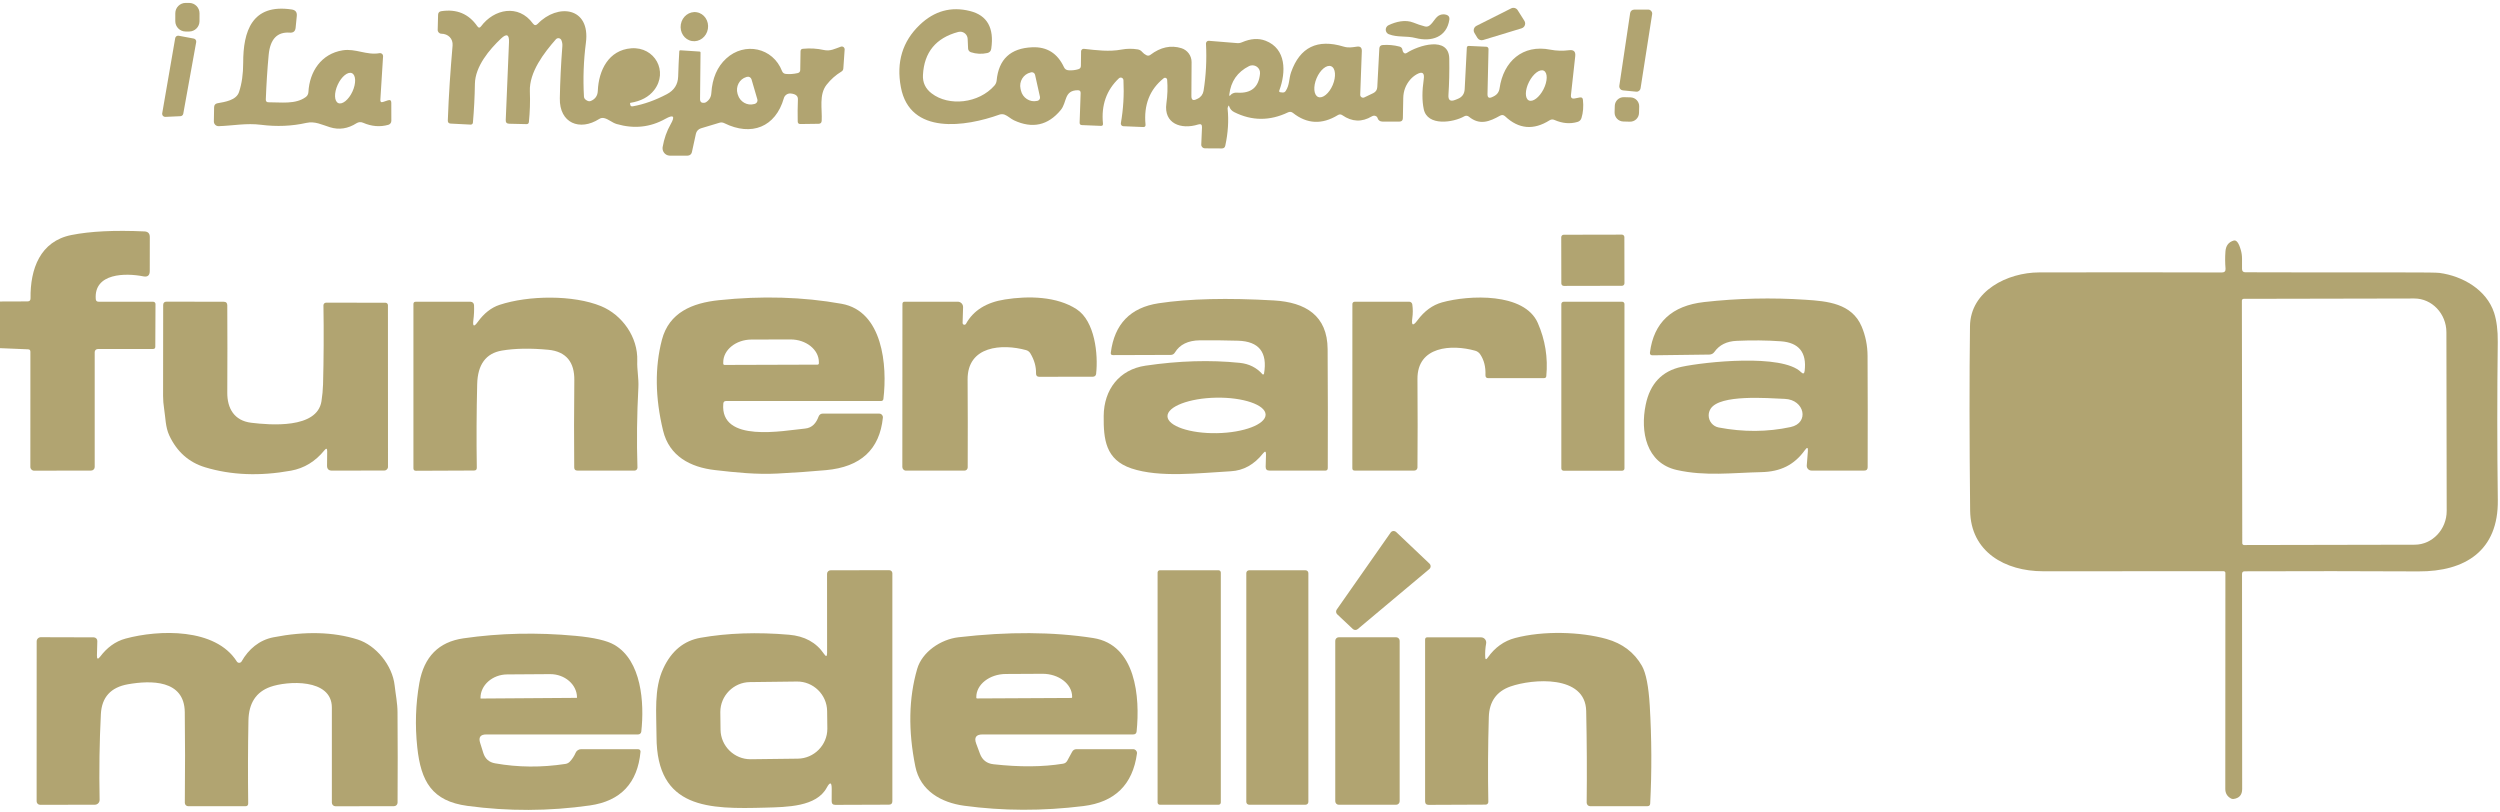
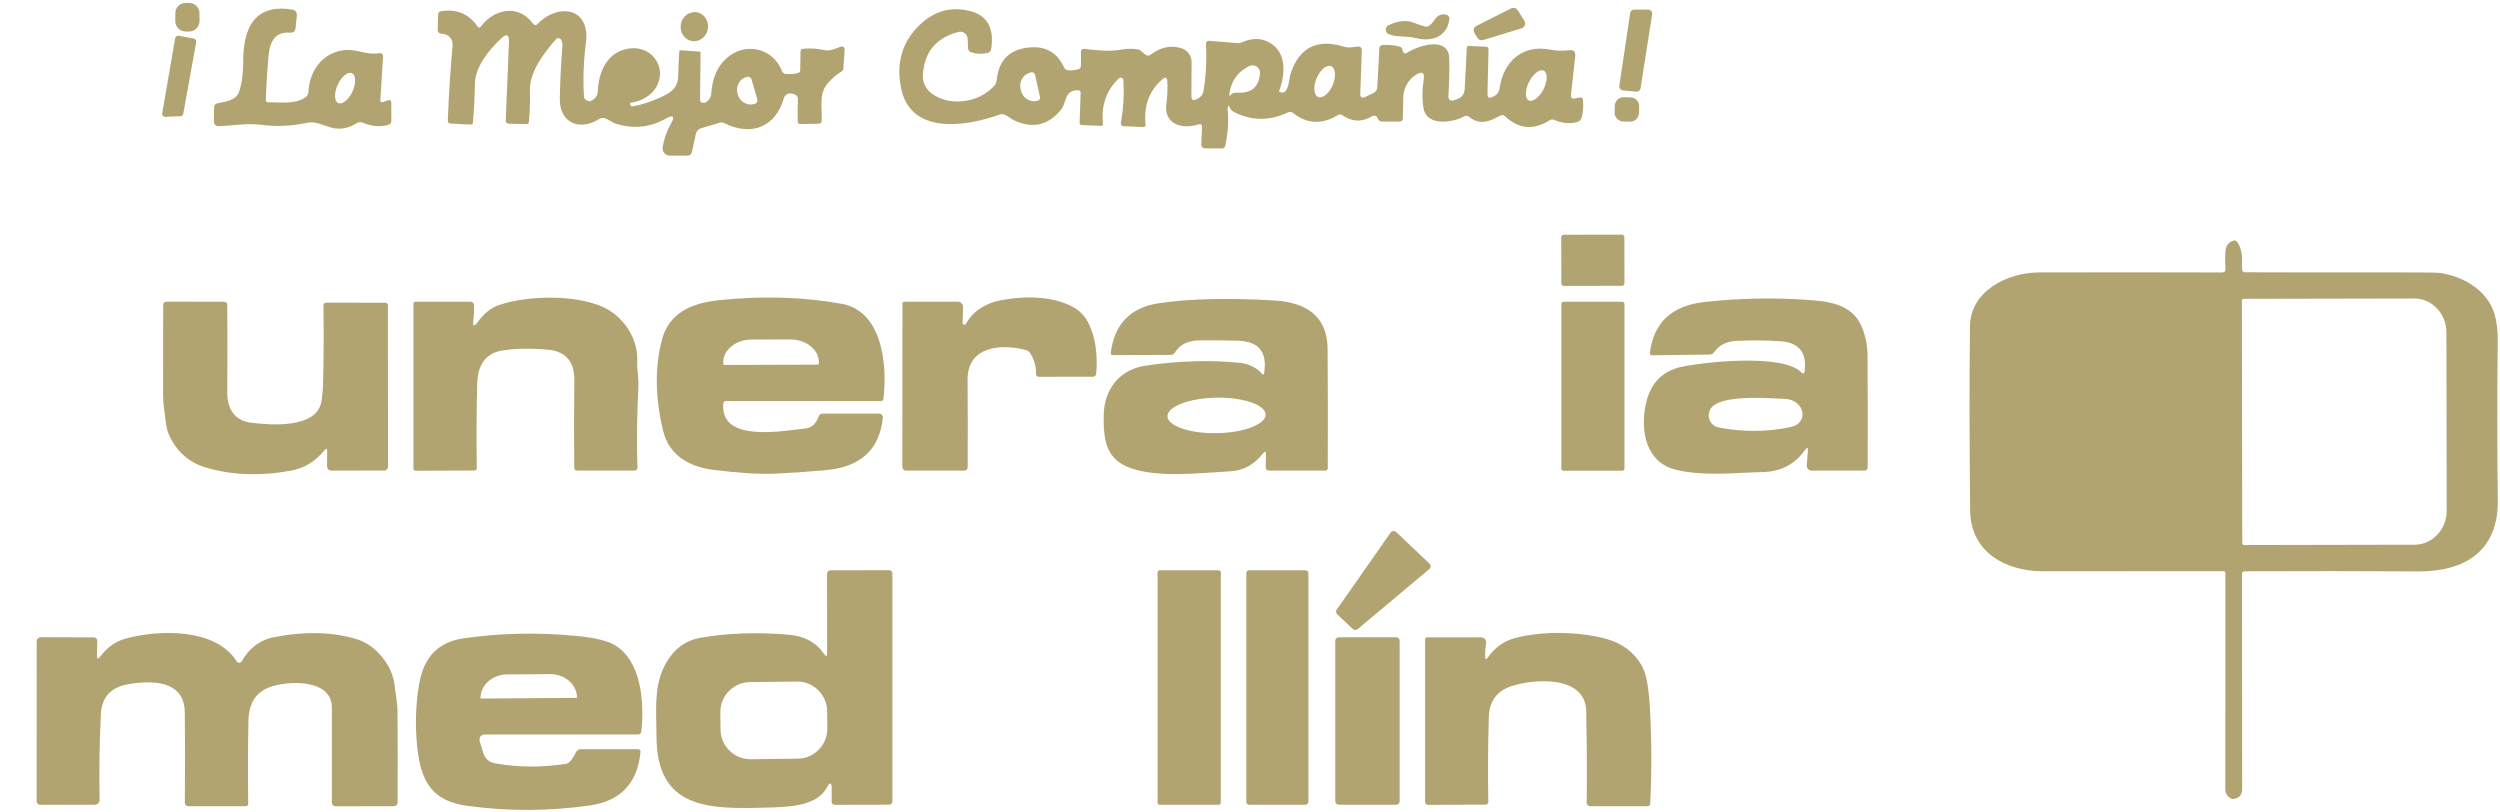
<svg xmlns="http://www.w3.org/2000/svg" width="100%" height="100%" viewBox="0 0 514 167" version="1.1" xml:space="preserve" style="fill-rule:evenodd;clip-rule:evenodd;stroke-linejoin:round;stroke-miterlimit:2;">
  <g transform="matrix(1,0.002,-0.002,1,38.53,3.54)">
    <path d="M2.49,-0.81L2.49,0.81C2.49,1.986 1.536,2.94 0.36,2.94L-0.36,2.94C-1.536,2.94 -2.49,1.986 -2.49,0.81L-2.49,-0.81C-2.49,-1.986 -1.536,-2.94 -0.36,-2.94L0.36,-2.94C1.536,-2.94 2.49,-1.986 2.49,-0.81Z" style="fill:rgb(177,164,113);" />
  </g>
  <path d="M303.55,5.32L310.7,1.72C311.17,1.485 311.749,1.646 312.03,2.09L313.42,4.29C313.522,4.454 313.576,4.643 313.576,4.836C313.576,5.286 313.281,5.687 312.85,5.82L304.93,8.23C304.482,8.367 303.994,8.181 303.75,7.78L303.14,6.77C303.042,6.609 302.991,6.424 302.991,6.236C302.991,5.851 303.207,5.496 303.55,5.32Z" style="fill:rgb(177,164,113);fill-rule:nonzero;" />
  <path d="M78.76,20.96L79.75,20.63C80.217,20.477 80.45,20.643 80.45,21.13L80.46,24.85C80.461,25.222 80.211,25.554 79.85,25.66C78.137,26.147 76.397,26.003 74.63,25.23C74.198,25.042 73.703,25.08 73.31,25.33C71.543,26.463 69.72,26.74 67.84,26.16C66.17,25.65 64.78,24.87 62.97,25.27C59.99,25.937 56.897,26.067 53.69,25.66C50.65,25.27 47.94,25.84 44.96,25.94C44.95,25.94 44.94,25.94 44.93,25.94C44.403,25.94 43.97,25.507 43.97,24.98C43.97,24.977 43.97,24.973 43.97,24.97L44.02,22.06C44.027,21.593 44.257,21.317 44.71,21.23C46.26,20.95 48.58,20.62 49.14,18.93C49.713,17.223 50,15.223 50,12.93C49.99,6.49 51.76,0.71 59.98,1.95C60.753,2.063 61.1,2.51 61.02,3.29L60.78,5.71C60.707,6.43 60.31,6.763 59.59,6.71C56.997,6.517 55.547,8.037 55.24,11.27C54.967,14.203 54.77,17.263 54.65,20.45C54.637,20.843 54.827,21.037 55.22,21.03C57.69,21.01 60.77,21.51 62.87,19.95C63.192,19.71 63.391,19.336 63.41,18.93C63.64,14.68 66.07,11.06 70.43,10.35C73.11,9.91 75.33,11.41 78.05,10.93C78.083,10.924 78.117,10.922 78.151,10.922C78.486,10.922 78.761,11.197 78.761,11.532C78.761,11.544 78.761,11.557 78.76,11.57L78.2,20.52C78.173,20.947 78.36,21.093 78.76,20.96ZM69.543,21.193C70.376,21.575 71.697,20.501 72.468,18.815C73.24,17.129 73.19,15.428 72.357,15.047C71.524,14.665 70.203,15.739 69.432,17.425C68.66,19.111 68.71,20.812 69.543,21.193Z" style="fill:rgb(177,164,113);fill-rule:nonzero;" />
  <path d="M252.52,21.85C252.48,21.937 252.447,22.03 252.42,22.13C252.393,22.197 252.387,22.273 252.4,22.36C252.647,24.807 252.487,27.333 251.92,29.94C251.84,30.333 251.6,30.527 251.2,30.52L247.72,30.5C247.715,30.5 247.71,30.5 247.706,30.5C247.294,30.487 246.967,30.142 246.979,29.736C246.979,29.731 246.98,29.725 246.98,29.72L247.13,26.18C247.157,25.613 246.9,25.417 246.36,25.59C242.83,26.71 239.22,25.41 239.81,21.26C240.043,19.6 240.097,17.98 239.97,16.4C239.955,16.17 239.762,15.989 239.531,15.989C239.428,15.989 239.329,16.025 239.25,16.09C236.377,18.397 235.133,21.57 235.52,25.61C235.553,25.963 235.393,26.133 235.04,26.12L230.95,25.95C230.938,25.95 230.927,25.949 230.915,25.947C230.626,25.917 230.414,25.649 230.445,25.354C230.446,25.343 230.448,25.331 230.45,25.32C230.957,22.44 231.133,19.487 230.98,16.46C230.961,16.172 230.719,15.946 230.431,15.946C230.294,15.946 230.161,15.997 230.06,16.09C227.487,18.517 226.39,21.627 226.77,25.42C226.803,25.74 226.66,25.893 226.34,25.88L222.45,25.72C222.117,25.707 221.957,25.533 221.97,25.2L222.18,19.13C222.193,18.743 222.003,18.55 221.61,18.55C218.72,18.57 219.41,21.02 218.09,22.62C215.47,25.793 212.267,26.5 208.48,24.74C207.82,24.43 207.21,23.83 206.57,23.58C206.203,23.447 205.837,23.443 205.47,23.57C198.59,26.04 187.08,27.85 185.22,17.93C184.253,12.783 185.547,8.51 189.1,5.11C192.107,2.237 195.553,1.29 199.44,2.27C202.973,3.157 204.427,5.74 203.8,10.02C203.733,10.5 203.467,10.793 203,10.9C201.853,11.153 200.727,11.1 199.62,10.74C199.289,10.633 199.057,10.334 199.04,9.99L198.95,7.99C198.914,7.171 198.231,6.517 197.411,6.517C197.276,6.517 197.141,6.535 197.01,6.57C192.423,7.797 190.007,10.74 189.76,15.4C189.673,16.953 190.263,18.217 191.53,19.19C195.09,21.94 201.25,21.26 204.46,17.59C204.72,17.29 204.87,16.943 204.91,16.55C205.323,12.183 207.76,9.907 212.22,9.72C215.24,9.587 217.417,10.95 218.75,13.81C218.93,14.203 219.237,14.417 219.67,14.45C220.363,14.503 221.043,14.43 221.71,14.23C222.05,14.13 222.223,13.903 222.23,13.55L222.27,10.55C222.27,10.542 222.27,10.533 222.271,10.525C222.288,10.241 222.541,10.021 222.832,10.039C222.838,10.039 222.844,10.039 222.85,10.04C225.44,10.33 228.07,10.67 230.59,10.19C231.697,9.983 232.813,9.973 233.94,10.16C234.282,10.218 234.591,10.395 234.81,10.66C235.063,10.953 235.36,11.183 235.7,11.35C235.993,11.497 236.27,11.47 236.53,11.27C238.603,9.697 240.72,9.24 242.88,9.9C244.137,10.287 244.997,11.454 244.99,12.76L244.95,19.76C244.95,20.533 245.293,20.75 245.98,20.41L246.28,20.27C246.9,19.969 247.337,19.379 247.45,18.69C247.957,15.557 248.123,12.317 247.95,8.97C247.95,8.958 247.949,8.947 247.95,8.935C247.957,8.628 248.211,8.381 248.512,8.388C248.525,8.388 248.537,8.389 248.55,8.39L254.33,8.86C254.69,8.893 255.033,8.837 255.36,8.69C257.133,7.923 258.743,7.817 260.19,8.37C264.48,10.02 264.43,14.83 263.03,18.59C262.943,18.817 263.02,18.943 263.26,18.97L263.68,19.02C263.967,19.047 264.187,18.94 264.34,18.7C265.16,17.46 264.98,16.2 265.45,14.85C267.263,9.703 270.86,7.947 276.24,9.58C277.26,9.88 277.97,9.73 278.97,9.59C279.677,9.483 280.017,9.79 279.99,10.51L279.66,19.48C279.657,19.529 279.661,19.577 279.671,19.625C279.735,19.937 280.048,20.14 280.365,20.075C280.412,20.065 280.457,20.05 280.5,20.03L282.34,19.15C282.86,18.897 283.137,18.48 283.17,17.9L283.59,9.96C283.617,9.527 283.847,9.293 284.28,9.26C285.447,9.173 286.593,9.277 287.72,9.57C288.093,9.663 288.303,9.903 288.35,10.29C288.377,10.457 288.437,10.61 288.53,10.75C288.723,11.017 288.96,11.06 289.24,10.88C291.51,9.38 297.9,7.3 297.97,12.07C298.01,14.717 297.953,17.2 297.8,19.52C297.727,20.593 298.19,20.933 299.19,20.54L299.69,20.34C300.61,19.98 301.093,19.307 301.14,18.32L301.58,9.79C301.59,9.595 301.754,9.439 301.949,9.439C301.956,9.439 301.963,9.44 301.97,9.44L305.59,9.61C305.844,9.621 306.046,9.836 306.04,10.09L305.83,19.32C305.81,20.067 306.137,20.277 306.81,19.95L307.12,19.8C307.807,19.46 308.203,18.913 308.31,18.16C309.11,12.61 313.07,9.08 318.74,10.21C320.007,10.457 321.307,10.493 322.64,10.32C323.56,10.207 323.97,10.61 323.87,11.53L322.99,19.52C322.923,20.113 323.183,20.353 323.77,20.24L324.8,20.04C325.193,19.967 325.41,20.127 325.45,20.52C325.597,21.9 325.497,23.15 325.15,24.27C325.017,24.683 324.743,24.95 324.33,25.07C322.81,25.517 321.23,25.38 319.59,24.66C319.25,24.507 318.92,24.53 318.6,24.73C315.287,26.817 312.237,26.543 309.45,23.91C309.137,23.617 308.793,23.573 308.42,23.78C306.23,25.01 304.22,25.82 301.99,23.98C301.733,23.769 301.37,23.737 301.08,23.9C298.81,25.21 293.46,26.02 292.72,22.43C292.367,20.743 292.367,18.7 292.72,16.3C292.92,14.96 292.43,14.623 291.25,15.29C290.757,15.577 290.323,15.933 289.95,16.36C289.017,17.447 288.537,18.707 288.51,20.14L288.43,24.29C288.423,24.763 288.183,25 287.71,25L284.25,25C283.703,24.993 283.353,24.73 283.2,24.21C283.167,24.097 283.103,24.01 283.01,23.95C282.703,23.737 282.387,23.727 282.06,23.92C280.007,25.147 277.983,25.07 275.99,23.69C275.69,23.477 275.383,23.467 275.07,23.66C271.797,25.66 268.71,25.507 265.81,23.2C265.535,22.981 265.157,22.938 264.84,23.09C261.093,24.89 257.403,24.88 253.77,23.06C253.243,22.8 252.893,22.4 252.72,21.86C252.66,21.667 252.593,21.663 252.52,21.85ZM254.34,19.05C257.233,19.25 258.807,17.943 259.06,15.13C259.073,14.985 259.066,14.838 259.039,14.695C258.877,13.854 258.048,13.297 257.202,13.46C257.059,13.487 256.92,13.534 256.79,13.6C254.41,14.8 253.063,16.737 252.75,19.41C252.71,19.77 252.803,19.807 253.03,19.52C253.083,19.453 253.147,19.393 253.22,19.34C253.553,19.113 253.927,19.017 254.34,19.05ZM271.01,19.937C271.919,20.323 273.272,19.215 274.007,17.483C274.742,15.751 274.599,14.009 273.69,13.623C272.781,13.237 271.428,14.345 270.693,16.077C269.958,17.809 270.101,19.551 271.01,19.937ZM314.313,20.64C315.13,21.054 316.5,20.019 317.349,18.346C318.198,16.672 318.224,14.955 317.407,14.54C317.407,14.54 317.407,14.54 317.407,14.54C316.59,14.126 315.22,15.161 314.371,16.834C313.522,18.508 313.496,20.225 314.313,20.64C314.313,20.64 314.313,20.64 314.313,20.64ZM213.82,19.92L212.81,15.39C212.742,15.078 212.464,14.854 212.145,14.854C212.097,14.854 212.048,14.86 212,14.87L211.89,14.9C210.418,15.228 209.484,16.74 209.82,18.25L209.9,18.6C210.238,20.109 211.728,21.08 213.2,20.75L213.31,20.73C213.671,20.646 213.9,20.282 213.82,19.92Z" style="fill:rgb(177,164,113);fill-rule:nonzero;" />
  <path d="M332.93,17.65L335.16,2.68C335.219,2.28 335.566,1.981 335.97,1.98L338.87,1.97C338.87,1.97 338.87,1.97 338.87,1.97C339.32,1.97 339.69,2.34 339.69,2.79C339.69,2.834 339.687,2.877 339.68,2.92L337.3,18.16C337.234,18.587 336.84,18.892 336.41,18.85L333.66,18.58C333.243,18.538 332.922,18.183 332.922,17.764C332.922,17.726 332.925,17.688 332.93,17.65Z" style="fill:rgb(177,164,113);fill-rule:nonzero;" />
  <path d="M130.1,21.86C132.38,21.453 134.717,20.62 137.11,19.36C138.603,18.573 139.377,17.367 139.43,15.74C139.483,13.927 139.56,12.203 139.66,10.57C139.667,10.41 139.753,10.333 139.92,10.34L143.82,10.6C143.967,10.613 144.037,10.69 144.03,10.83L143.93,20.36C143.923,20.94 144.207,21.2 144.78,21.14C144.927,21.127 145.06,21.08 145.18,21C145.847,20.56 146.203,19.94 146.25,19.14C146.443,16.093 147.463,13.723 149.31,12.03C153.09,8.56 158.92,9.77 160.79,14.62C160.93,14.967 161.187,15.16 161.56,15.2C162.327,15.28 163.14,15.223 164,15.03C164.347,14.95 164.523,14.73 164.53,14.37L164.59,10.55C164.597,10.23 164.757,10.057 165.07,10.03C166.543,9.883 167.98,9.967 169.38,10.28C170.71,10.58 171.69,10.01 172.89,9.59C172.952,9.568 173.016,9.557 173.082,9.557C173.4,9.557 173.662,9.819 173.662,10.137C173.662,10.152 173.661,10.166 173.66,10.18L173.39,14.07C173.37,14.357 173.237,14.573 172.99,14.72C171.837,15.413 170.823,16.313 169.95,17.42C168.34,19.47 169.07,22.41 168.94,24.83C168.92,25.237 168.707,25.443 168.3,25.45L164.56,25.5C164.2,25.507 164.017,25.33 164.01,24.97C163.977,23.517 163.99,22 164.05,20.42C164.077,19.72 163.583,19.32 162.57,19.22C161.93,19.162 161.335,19.572 161.16,20.19C159.46,26.13 154.5,28.09 148.91,25.32C148.59,25.16 148.257,25.133 147.91,25.24L144.12,26.38C143.596,26.533 143.196,26.964 143.08,27.5L142.25,31.3C142.164,31.71 141.794,32.005 141.37,32L137.72,32C137.679,32 137.638,31.998 137.597,31.994C136.772,31.922 136.152,31.179 136.225,30.348C136.228,30.309 136.233,30.269 136.24,30.23C136.54,28.503 137.09,26.94 137.89,25.54C138.843,23.867 138.477,23.5 136.79,24.44C133.683,26.18 130.35,26.533 126.79,25.5C125.88,25.24 125.12,24.5 124.24,24.29C123.86,24.197 123.507,24.257 123.18,24.47C119.22,26.99 115,25.34 115.1,20.22C115.16,16.807 115.333,13.227 115.62,9.48C115.653,9.047 115.583,8.633 115.41,8.24C115.39,8.194 115.365,8.15 115.336,8.11C115.121,7.818 114.701,7.757 114.405,7.974C114.367,8.003 114.332,8.035 114.3,8.07C111.85,10.86 108.79,14.83 108.94,18.78C109.02,20.94 108.953,23.04 108.74,25.08C108.707,25.38 108.54,25.527 108.24,25.52L104.69,25.44C104.19,25.427 103.953,25.173 103.98,24.68L104.65,8.68C104.717,7.087 104.17,6.837 103.01,7.93C100.64,10.17 97.7,13.63 97.64,17.24C97.6,19.92 97.463,22.58 97.23,25.22C97.214,25.452 97.008,25.632 96.77,25.62L92.66,25.41C92.253,25.39 92.057,25.177 92.07,24.77C92.25,19.58 92.61,14.48 93.05,9.37C93.17,7.94 92.14,6.95 90.74,6.93C90.738,6.93 90.737,6.93 90.735,6.93C90.318,6.922 89.982,6.568 89.99,6.145C89.99,6.144 89.99,6.142 89.99,6.14L90.07,3.04C90.083,2.613 90.3,2.367 90.72,2.3C93.9,1.813 96.373,2.847 98.14,5.4C98.393,5.76 98.65,5.763 98.91,5.41C101.56,1.85 106.6,0.77 109.57,4.84C109.87,5.247 110.197,5.267 110.55,4.9C114.65,0.64 121.43,1.41 120.46,8.81C119.987,12.45 119.853,16.127 120.06,19.84C120.072,20.093 120.193,20.327 120.39,20.48C120.783,20.8 121.143,20.893 121.47,20.76C122.39,20.373 122.87,19.68 122.91,18.68C123.08,14.46 125.13,10.29 129.78,9.93C134.63,9.56 137.45,14.71 134.49,18.53C133.41,19.923 131.777,20.797 129.59,21.15C129.55,21.157 129.533,21.18 129.54,21.22L129.57,21.47C129.61,21.79 129.787,21.92 130.1,21.86ZM155.71,20.42L154.51,16.31C154.395,15.915 153.975,15.685 153.58,15.8L153.44,15.84C153.439,15.84 153.438,15.841 153.437,15.841C152.021,16.255 151.209,17.805 151.638,19.274C151.639,19.276 151.639,19.278 151.64,19.28L151.7,19.47C152.131,20.935 153.646,21.801 155.06,21.39L155.2,21.35C155.519,21.257 155.74,20.962 155.74,20.63C155.74,20.559 155.73,20.488 155.71,20.42Z" style="fill:rgb(177,164,113);fill-rule:nonzero;" />
  <g transform="matrix(-0.167,0.986,-0.986,-0.167,142.76,5.48)">
    <ellipse cx="0" cy="0" rx="3" ry="2.82" style="fill:rgb(177,164,113);" />
  </g>
  <path d="M293.87,5.27C294.75,4.65 295.11,3.43 296.09,3.07C296.517,2.917 296.947,2.907 297.38,3.04C297.86,3.193 298.063,3.52 297.99,4.02C297.46,7.66 294.29,8.65 291.06,7.82C289.14,7.32 287.34,7.74 285.55,7.04C285.431,6.994 285.323,6.926 285.229,6.839C284.824,6.461 284.805,5.813 285.186,5.404C285.273,5.311 285.376,5.235 285.49,5.18C287,4.46 288.94,3.97 290.61,4.65C291.357,4.957 292.133,5.217 292.94,5.43C293.28,5.523 293.59,5.47 293.87,5.27Z" style="fill:rgb(177,164,113);fill-rule:nonzero;" />
  <path d="M33.35,23.3L36.02,7.85C36.072,7.555 36.331,7.338 36.63,7.338C36.671,7.338 36.711,7.342 36.75,7.35L39.84,7.93C40.175,7.99 40.4,8.315 40.34,8.65L37.68,23.38C37.628,23.667 37.381,23.88 37.09,23.89L33.99,24.03C33.98,24.03 33.97,24.031 33.96,24.031C33.62,24.031 33.34,23.751 33.34,23.411C33.34,23.374 33.343,23.337 33.35,23.3Z" style="fill:rgb(177,164,113);fill-rule:nonzero;" />
  <g transform="matrix(1,0.028,-0.028,1,334.49,22.5)">
    <path d="M2.51,-0.67L2.51,0.67C2.51,1.68 1.69,2.5 0.68,2.5L-0.68,2.5C-1.69,2.5 -2.51,1.68 -2.51,0.67L-2.51,-0.67C-2.51,-1.68 -1.69,-2.5 -0.68,-2.5L0.68,-2.5C1.69,-2.5 2.51,-1.68 2.51,-0.67Z" style="fill:rgb(177,164,113);" />
  </g>
-   <path d="M0,71.58L0,61.99L5.65,61.97C6.077,61.97 6.287,61.757 6.28,61.33C6.2,55.3 8.25,49.6 14.68,48.32C18.547,47.547 23.553,47.3 29.7,47.58C30.433,47.613 30.8,47.997 30.8,48.73L30.79,55.74C30.783,56.633 30.343,56.993 29.47,56.82C25.85,56.1 19.27,56.1 19.69,61.51C19.723,61.857 19.913,62.03 20.26,62.03L31.5,62.04C31.758,62.04 31.97,62.252 31.97,62.51L31.93,71.29C31.93,71.597 31.773,71.75 31.46,71.75L20.11,71.76C19.759,71.76 19.47,72.044 19.47,72.39L19.47,96.02C19.47,96.42 19.136,96.75 18.73,96.75L7,96.77C6.583,96.77 6.24,96.422 6.24,96L6.25,72.31C6.25,71.997 6.093,71.833 5.78,71.82L0,71.58Z" style="fill:rgb(177,164,113);fill-rule:nonzero;" />
  <g transform="matrix(1,-0.002,0.002,1,327.49,53.51)">
    <path d="M6.49,-4.75L6.49,4.75C6.49,5.031 6.261,5.26 5.98,5.26L-5.98,5.26C-6.261,5.26 -6.49,5.031 -6.49,4.75L-6.49,-4.75C-6.49,-5.031 -6.261,-5.26 -5.98,-5.26L5.98,-5.26C6.261,-5.26 6.49,-5.031 6.49,-4.75Z" style="fill:rgb(177,164,113);" />
  </g>
  <path d="M457.57,55.21C457.47,54.07 457.463,52.903 457.55,51.71C457.63,50.517 458.197,49.767 459.25,49.46C459.81,49.3 460.293,49.933 460.7,51.36C460.873,51.953 460.96,52.56 460.96,53.18L460.96,55.29C460.96,55.75 461.19,55.98 461.65,55.98C472.37,56.013 483.133,56.023 493.94,56.01C498.467,56.003 501.003,56.037 501.55,56.11C506.28,56.74 511.23,59.55 512.79,64.31C513.317,65.95 513.567,67.96 513.54,70.34C513.407,81.067 513.41,91.887 513.55,102.8C513.69,113.2 506.88,117.53 497.22,117.48C485.513,117.42 473.61,117.413 461.51,117.46C461.143,117.46 460.96,117.643 460.96,118.01L460.99,162.22C460.99,163.433 460.39,164.117 459.19,164.27C459.017,164.29 458.85,164.257 458.69,164.17C457.91,163.743 457.52,163.087 457.52,162.2L457.54,117.79C457.54,117.598 457.382,117.44 457.19,117.44C445.31,117.453 432.92,117.457 420.02,117.45C412.3,117.44 405.15,113.5 405.06,104.96C404.907,90.093 404.897,77.46 405.03,67.06C405.12,59.77 412.78,56.03 419.21,56.01C432.337,55.977 444.873,55.98 456.82,56.02C457.367,56.02 457.617,55.75 457.57,55.21ZM460.93,61.81L461.01,111.69C461.01,111.893 461.177,112.06 461.38,112.06L496.47,111.99C496.471,111.99 496.471,111.99 496.472,111.99C500.081,111.984 503.046,108.847 503.04,105.04L502.98,68.3C502.974,64.493 499.999,61.365 496.39,61.37L461.3,61.44C461.097,61.44 460.93,61.607 460.93,61.81Z" style="fill:rgb(177,164,113);fill-rule:nonzero;" />
-   <path d="M290.37,65.42C290.157,66.953 290.513,67.097 291.44,65.85C292.847,63.943 294.527,62.717 296.48,62.17C302.04,60.63 313.41,60.12 316.17,66.4C317.697,69.887 318.28,73.527 317.92,77.32C317.893,77.6 317.737,77.74 317.45,77.74L306.02,77.75C305.593,77.757 305.39,77.543 305.41,77.11C305.477,75.437 305.117,74.017 304.33,72.85C304.086,72.483 303.712,72.216 303.28,72.1C298.46,70.76 291.38,71.15 291.43,77.93C291.477,84.517 291.477,90.58 291.43,96.12C291.425,96.467 291.137,96.75 290.79,96.75L278.52,96.75C278.2,96.75 278.04,96.59 278.04,96.27L278.05,62.5C278.05,62.248 278.253,62.04 278.5,62.04L289.73,62.03C290.051,62.032 290.326,62.272 290.37,62.59C290.503,63.517 290.503,64.46 290.37,65.42Z" style="fill:rgb(177,164,113);fill-rule:nonzero;" />
  <path d="M97.32,65.85C97.16,67.143 97.46,67.26 98.22,66.2C99.513,64.413 101.007,63.24 102.7,62.68C108.66,60.71 117.88,60.6 123.59,62.95C127.89,64.73 131.19,69.27 131.02,74.19C130.95,76.04 131.35,77.78 131.25,79.68C130.95,85.287 130.887,90.77 131.06,96.13C131.06,96.137 131.06,96.143 131.06,96.15C131.06,96.485 130.785,96.76 130.45,96.76C130.45,96.76 130.45,96.76 130.45,96.76L118.71,96.75C118.277,96.75 118.06,96.533 118.06,96.1C118.007,90.48 118.013,84.493 118.08,78.14C118.12,74.59 116.52,72.26 112.7,71.91C109.02,71.57 105.847,71.627 103.18,72.08C99.9,72.64 98.21,74.94 98.11,78.98C97.97,84.64 97.943,90.367 98.03,96.16C98.037,96.547 97.847,96.74 97.46,96.74L85.52,96.79C85.173,96.79 85,96.617 85,96.27L85,62.52C85,62.2 85.16,62.04 85.48,62.04L96.75,62.04C97.128,62.04 97.444,62.342 97.46,62.72C97.507,63.74 97.46,64.783 97.32,65.85Z" style="fill:rgb(177,164,113);fill-rule:nonzero;" />
  <path d="M148.71,82.98C147.98,91.17 161.17,88.52 165.54,88.11C167,87.97 167.82,86.95 168.29,85.67C168.45,85.243 168.757,85.03 169.21,85.03L180.76,85.03C180.761,85.03 180.763,85.03 180.764,85.03C181.181,85.03 181.524,85.373 181.524,85.79C181.524,85.817 181.523,85.843 181.52,85.87C180.853,92.417 176.957,96.013 169.83,96.66C166.877,96.933 163.553,97.167 159.86,97.36C155.55,97.59 151.27,97.14 147.01,96.65C141.93,96.07 137.6,93.79 136.33,88.54C134.69,81.76 134.61,75.533 136.09,69.86C137.56,64.24 142.34,62.29 147.79,61.72C156.637,60.787 165.053,61.033 173.04,62.46C181.5,63.98 182.46,75.18 181.63,82C181.597,82.3 181.427,82.45 181.12,82.45L149.29,82.45C148.93,82.45 148.737,82.627 148.71,82.98ZM148.96,75.03L168.1,74.97C168.243,74.97 168.36,74.853 168.36,74.71C168.36,74.71 168.36,74.43 168.36,74.43C168.351,71.873 165.717,69.779 162.524,69.79C162.523,69.79 162.521,69.79 162.52,69.79L154.5,69.81C151.309,69.823 148.691,71.935 148.7,74.49L148.7,74.77C148.7,74.913 148.817,75.03 148.96,75.03Z" style="fill:rgb(177,164,113);fill-rule:nonzero;" />
  <path d="M197.91,66.4C197.91,66.401 197.91,66.403 197.91,66.404C197.91,66.607 198.077,66.774 198.28,66.774C198.412,66.774 198.534,66.704 198.6,66.59C200.107,63.843 202.777,62.17 206.61,61.57C211.46,60.8 217.31,60.92 221.37,63.59C225.1,66.03 225.82,72.83 225.36,76.89C225.325,77.202 225.059,77.443 224.74,77.45L213.68,77.47C213.227,77.47 213.003,77.24 213.01,76.78C213.043,75.38 212.653,74.003 211.84,72.65C211.641,72.317 211.321,72.076 210.95,71.98C206.07,70.64 198.89,71.06 198.94,78.04C198.98,83.887 198.987,89.907 198.96,96.1C198.96,96.462 198.662,96.76 198.3,96.76L186.26,96.76C185.854,96.76 185.52,96.421 185.52,96.01L185.54,62.49C185.547,62.183 185.703,62.03 186.01,62.03L196.91,62.03C196.917,62.03 196.923,62.03 196.93,62.03C197.528,62.035 198.016,62.536 198.01,63.139C198.01,63.146 198.01,63.153 198.01,63.16L197.91,66.4Z" style="fill:rgb(177,164,113);fill-rule:nonzero;" />
  <path d="M371.7,92.77C371.76,91.963 371.557,91.887 371.09,92.54C368.87,95.63 366.03,96.98 362.16,97.07C356.2,97.2 350.59,97.95 344.75,96.63C338.42,95.2 337.23,88.7 338.35,83.24C339.237,78.88 341.707,76.27 345.76,75.41C350.5,74.4 366.45,72.69 370.29,76.51C370.723,76.937 370.973,76.847 371.04,76.24C371.487,72.46 369.853,70.437 366.14,70.17C363.24,69.963 360.2,69.933 357.02,70.08C355.007,70.173 353.5,70.923 352.5,72.33C352.24,72.703 351.883,72.893 351.43,72.9L339.77,73.05C339.357,73.057 339.177,72.857 339.23,72.45C340.023,66.297 343.737,62.847 350.37,62.1C357.31,61.32 364.267,61.163 371.24,61.63C375.67,61.92 380.71,62.36 382.74,67.1C383.547,68.993 383.957,71.013 383.97,73.16C384.01,80.293 384.017,87.927 383.99,96.06C383.99,96.52 383.76,96.75 383.3,96.75L372.45,96.75C372.449,96.75 372.448,96.75 372.447,96.75C371.909,96.75 371.467,96.308 371.467,95.77C371.467,95.743 371.468,95.717 371.47,95.69L371.7,92.77ZM368.16,87.8C372.06,86.96 371.03,82.18 366.97,82.01C363.32,81.86 353.64,81.05 351.71,84.03C351.445,84.439 351.304,84.917 351.304,85.405C351.304,86.615 352.172,87.663 353.36,87.89C358.44,88.857 363.373,88.827 368.16,87.8Z" style="fill:rgb(177,164,113);fill-rule:nonzero;" />
  <path d="M259.88,76.85C260.64,72.443 258.857,70.177 254.53,70.05C252.037,69.977 249.43,69.95 246.71,69.97C244.27,69.997 242.553,70.833 241.56,72.48C241.36,72.807 241.07,72.97 240.69,72.97L228.82,73.01C228.487,73.01 228.34,72.847 228.38,72.52C229.127,66.62 232.407,63.23 238.22,62.35C244.453,61.41 252.35,61.217 261.91,61.77C268.44,62.15 272.92,64.89 272.96,71.79C273.013,79.95 273.023,88.093 272.99,96.22C272.99,96.58 272.813,96.76 272.46,96.76L260.98,96.75C260.467,96.75 260.213,96.493 260.22,95.98L260.29,93.44C260.303,92.76 260.1,92.687 259.68,93.22C257.853,95.527 255.647,96.75 253.06,96.89C246.47,97.26 238.44,98.25 232.63,96.31C227.29,94.52 226.87,90.32 226.92,85.49C226.97,80.13 230.09,75.97 235.53,75.18C242.377,74.173 248.823,73.98 254.87,74.6C256.79,74.793 258.353,75.573 259.56,76.94C259.574,76.957 259.59,76.971 259.608,76.981C259.694,77.03 259.807,76.995 259.859,76.905C259.869,76.888 259.876,76.869 259.88,76.85ZM260.209,85.234C260.173,83.232 255.591,81.664 250.056,81.761C244.522,81.857 239.997,83.584 240.032,85.586C240.067,87.588 244.649,89.156 250.184,89.059C255.718,88.963 260.243,87.236 260.209,85.234Z" style="fill:rgb(177,164,113);fill-rule:nonzero;" />
  <path d="M66.7,92.58C64.833,94.88 62.54,96.277 59.82,96.77C53.413,97.93 47.527,97.697 42.16,96.07C38.82,95.057 36.367,92.873 34.8,89.52C34,87.79 34.04,85.89 33.74,84.02C33.6,83.14 33.53,82.267 33.53,81.4C33.543,75.1 33.55,68.877 33.55,62.73C33.55,62.257 33.787,62.02 34.26,62.02L46,62.04C46.487,62.047 46.73,62.29 46.73,62.77C46.763,68.537 46.763,74.523 46.73,80.73C46.71,83.96 48.16,86.5 51.66,86.92C55.55,87.39 65.17,88.2 66.09,82.52C66.277,81.327 66.387,80.157 66.42,79.01C66.56,73.697 66.587,68.287 66.5,62.78C66.5,62.777 66.5,62.773 66.5,62.77C66.5,62.474 66.744,62.23 67.04,62.23C67.04,62.23 79.25,62.24 79.25,62.24C79.53,62.24 79.76,62.47 79.76,62.75L79.77,95.99C79.77,96.401 79.427,96.74 79.01,96.74L68.25,96.76C67.57,96.76 67.233,96.42 67.24,95.74L67.27,92.79C67.277,92.17 67.087,92.1 66.7,92.58Z" style="fill:rgb(177,164,113);fill-rule:nonzero;" />
  <path d="M333.99,62.51L333.99,96.31C333.99,96.569 333.779,96.78 333.52,96.78L321.48,96.78C321.221,96.78 321.01,96.569 321.01,96.31L321.01,62.51C321.01,62.251 321.221,62.04 321.48,62.04L333.52,62.04C333.779,62.04 333.99,62.251 333.99,62.51Z" style="fill:rgb(177,164,113);" />
  <path d="M274.83,125.33L285.92,109.49C286.06,109.291 286.289,109.173 286.532,109.173C286.725,109.173 286.911,109.247 287.05,109.38L293.9,115.88C294.051,116.022 294.137,116.22 294.137,116.427C294.137,116.648 294.039,116.858 293.87,117L279.14,129.35C278.849,129.595 278.416,129.582 278.14,129.32L274.93,126.3C274.663,126.047 274.621,125.633 274.83,125.33Z" style="fill:rgb(177,164,113);fill-rule:nonzero;" />
  <path d="M170.05,134.25L170.04,117.98C170.04,117.58 170.37,117.25 170.77,117.25L182.83,117.23C183.181,117.23 183.47,117.514 183.47,117.86L183.47,164.73C183.47,165.197 183.237,165.433 182.77,165.44L171.74,165.48C171.24,165.48 170.99,165.233 170.99,164.74L171,162.23C171.007,160.783 170.663,160.693 169.97,161.96C167.85,165.87 161.86,165.93 157.33,166.05C145.83,166.36 134.99,166.4 134.98,151.43C134.98,146.73 134.39,141.66 136.39,137.4C138.063,133.813 140.62,131.72 144.06,131.12C149.613,130.147 155.663,129.94 162.21,130.5C165.423,130.773 167.827,132.09 169.42,134.45C169.84,135.07 170.05,135.003 170.05,134.25ZM170.057,146.186C170.016,142.818 167.211,140.08 163.843,140.122L154.164,140.24C150.824,140.281 148.099,143.039 148.099,146.379C148.099,146.404 148.099,146.429 148.099,146.454L148.143,150.034C148.184,153.402 150.989,156.14 154.357,156.099L164.037,155.98C167.376,155.939 170.101,153.181 170.101,149.841C170.101,149.816 170.101,149.791 170.101,149.766L170.057,146.186Z" style="fill:rgb(177,164,113);fill-rule:nonzero;" />
  <path d="M251,117.72L251,164.98C251,165.245 250.785,165.46 250.52,165.46L238.48,165.46C238.215,165.46 238,165.245 238,164.98L238,117.72C238,117.455 238.215,117.24 238.48,117.24L250.52,117.24C250.785,117.24 251,117.455 251,117.72Z" style="fill:rgb(177,164,113);" />
  <path d="M269,117.83L269,164.87C269,165.19 268.74,165.45 268.42,165.45L256.82,165.45C256.5,165.45 256.24,165.19 256.24,164.87L256.24,117.83C256.24,117.51 256.5,117.25 256.82,117.25L268.42,117.25C268.74,117.25 269,117.51 269,117.83Z" style="fill:rgb(177,164,113);" />
  <path d="M19.93,134.76C19.91,135.533 20.133,135.613 20.6,135C21.95,133.21 23.66,131.87 25.83,131.29C32.66,129.45 44.31,129.05 48.7,136.02C48.725,136.06 48.754,136.096 48.788,136.128C49.011,136.34 49.371,136.328 49.587,136.102C49.619,136.068 49.647,136.03 49.67,135.99C51.09,133.49 53.29,131.6 56.2,131.03C62.74,129.75 68.517,129.9 73.53,131.48C77.27,132.66 80.68,136.76 81.14,140.93C81.34,142.75 81.72,144.58 81.73,146.42C81.777,152.653 81.78,158.853 81.74,165.02C81.74,165.42 81.41,165.75 81.01,165.75L68.98,165.77C68.569,165.77 68.23,165.436 68.23,165.03C68.243,158.197 68.243,151.677 68.23,145.47C68.22,139.41 59,140 55.59,141.22C52.65,142.267 51.147,144.57 51.08,148.13C50.973,153.663 50.957,159.343 51.03,165.17C51.037,165.563 50.843,165.76 50.45,165.76C50.45,165.76 38.7,165.76 38.7,165.76C38.316,165.76 38,165.444 38,165.06C38,165.057 38,165.053 38,165.05C38.067,158.263 38.063,152.05 37.99,146.41C37.9,139.71 30.98,139.87 26.33,140.68C22.777,141.3 20.913,143.35 20.74,146.83C20.447,152.537 20.36,158.41 20.48,164.45C20.48,164.457 20.48,164.463 20.48,164.47C20.48,165.008 20.038,165.45 19.5,165.45C19.5,165.45 19.5,165.45 19.5,165.45L8.25,165.47C7.855,165.47 7.53,165.145 7.53,164.75L7.54,131.86C7.54,131.394 7.924,131.01 8.39,131.01L19.28,131.04C19.686,131.046 20.015,131.38 20.01,131.78L19.93,134.76Z" style="fill:rgb(177,164,113);fill-rule:nonzero;" />
  <path d="M99.99,151C98.77,151 98.347,151.583 98.72,152.75C98.873,153.237 99.09,153.927 99.37,154.82C99.75,156.02 100.557,156.727 101.79,156.94C106.497,157.78 111.323,157.82 116.27,157.06C116.601,157.008 116.906,156.85 117.14,156.61C117.647,156.077 118.047,155.47 118.34,154.79C118.533,154.33 118.988,154.03 119.49,154.03L131.22,154.04C131.221,154.04 131.222,154.04 131.223,154.04C131.481,154.04 131.693,154.252 131.693,154.51C131.693,154.527 131.692,154.543 131.69,154.56C131.083,161.013 127.61,164.693 121.27,165.6C112.87,166.793 104.483,166.823 96.11,165.69C88.82,164.71 86.54,160.68 85.79,153.64C85.31,149.153 85.453,144.743 86.22,140.41C87.18,135.03 90.2,131.973 95.28,131.24C102.747,130.16 110.433,129.99 118.34,130.73C122.147,131.083 124.81,131.703 126.33,132.59C131.89,135.83 132.51,144.44 131.85,150.42C131.814,150.749 131.536,151.001 131.21,151L99.99,151ZM98.84,143.62L118.58,143.48C118.607,143.48 118.63,143.457 118.63,143.43L118.63,143.37C118.611,140.732 116.109,138.579 113.087,138.6C113.084,138.6 113.082,138.6 113.08,138.6L104.26,138.66C101.239,138.684 98.771,140.873 98.79,143.51L98.79,143.57C98.79,143.597 98.813,143.62 98.84,143.62Z" style="fill:rgb(177,164,113);fill-rule:nonzero;" />
-   <path d="M202.02,151C200.673,151 200.237,151.633 200.71,152.9C200.81,153.167 201.067,153.857 201.48,154.97C201.96,156.257 202.887,156.977 204.26,157.13C209.633,157.73 214.393,157.693 218.54,157.02C218.947,156.96 219.247,156.75 219.44,156.39L220.43,154.57C220.623,154.21 220.923,154.03 221.33,154.03L232.98,154.03C233.412,154.032 233.766,154.388 233.766,154.82C233.766,154.853 233.764,154.887 233.76,154.92C232.887,161.327 229.21,164.93 222.73,165.73C214.37,166.763 206.203,166.74 198.23,165.66C193.53,165.02 189.21,162.61 188.19,157.57C186.703,150.21 186.83,143.533 188.57,137.54C189.58,134.04 193.4,131.45 197.06,131.02C207.28,129.84 216.517,129.893 224.77,131.18C233.59,132.56 234.4,143.39 233.69,150.37C233.65,150.79 233.417,151 232.99,151L202.02,151ZM200.87,143.6L220.29,143.5C220.367,143.5 220.43,143.437 220.43,143.36L220.43,143.21C220.418,140.627 217.66,138.514 214.32,138.53L206.8,138.57C206.798,138.57 206.797,138.57 206.795,138.57C203.455,138.588 200.718,140.727 200.73,143.31L200.73,143.46C200.73,143.537 200.793,143.6 200.87,143.6Z" style="fill:rgb(177,164,113);fill-rule:nonzero;" />
  <path d="M305.36,135.08C305.38,135.62 305.547,135.67 305.86,135.23C307.34,133.123 309.227,131.77 311.52,131.17C317.29,129.65 324.94,129.87 330.3,131.37C333.58,132.297 336.007,134.14 337.58,136.9C338.413,138.367 338.95,141.093 339.19,145.08C339.59,151.893 339.62,158.603 339.28,165.21C339.26,165.57 339.073,165.75 338.72,165.75L326.96,165.76C326.957,165.76 326.953,165.76 326.95,165.76C326.549,165.76 326.22,165.431 326.22,165.03C326.22,165.027 326.22,165.023 326.22,165.02C326.293,158.873 326.26,152.59 326.12,146.17C325.96,138.69 315.09,139.55 310.55,141.14C307.677,142.153 306.193,144.25 306.1,147.43C305.927,153.37 305.893,159.183 306,164.87C306,164.873 306,164.877 306,164.88C306,165.182 305.752,165.43 305.45,165.43C305.45,165.43 305.45,165.43 305.45,165.43L293.74,165.48C293.247,165.48 293,165.233 293,164.74L293,131.51C293,131.19 293.163,131.03 293.49,131.03L304.51,131.04C305.09,131.043 305.565,131.52 305.565,132.1C305.565,132.16 305.56,132.221 305.55,132.28C305.377,133.26 305.313,134.193 305.36,135.08Z" style="fill:rgb(177,164,113);fill-rule:nonzero;" />
  <path d="M287.77,131.75L287.77,164.73C287.77,165.133 287.443,165.46 287.04,165.46L275.26,165.46C274.857,165.46 274.53,165.133 274.53,164.73L274.53,131.75C274.53,131.347 274.857,131.02 275.26,131.02L287.04,131.02C287.443,131.02 287.77,131.347 287.77,131.75Z" style="fill:rgb(177,164,113);" />
</svg>